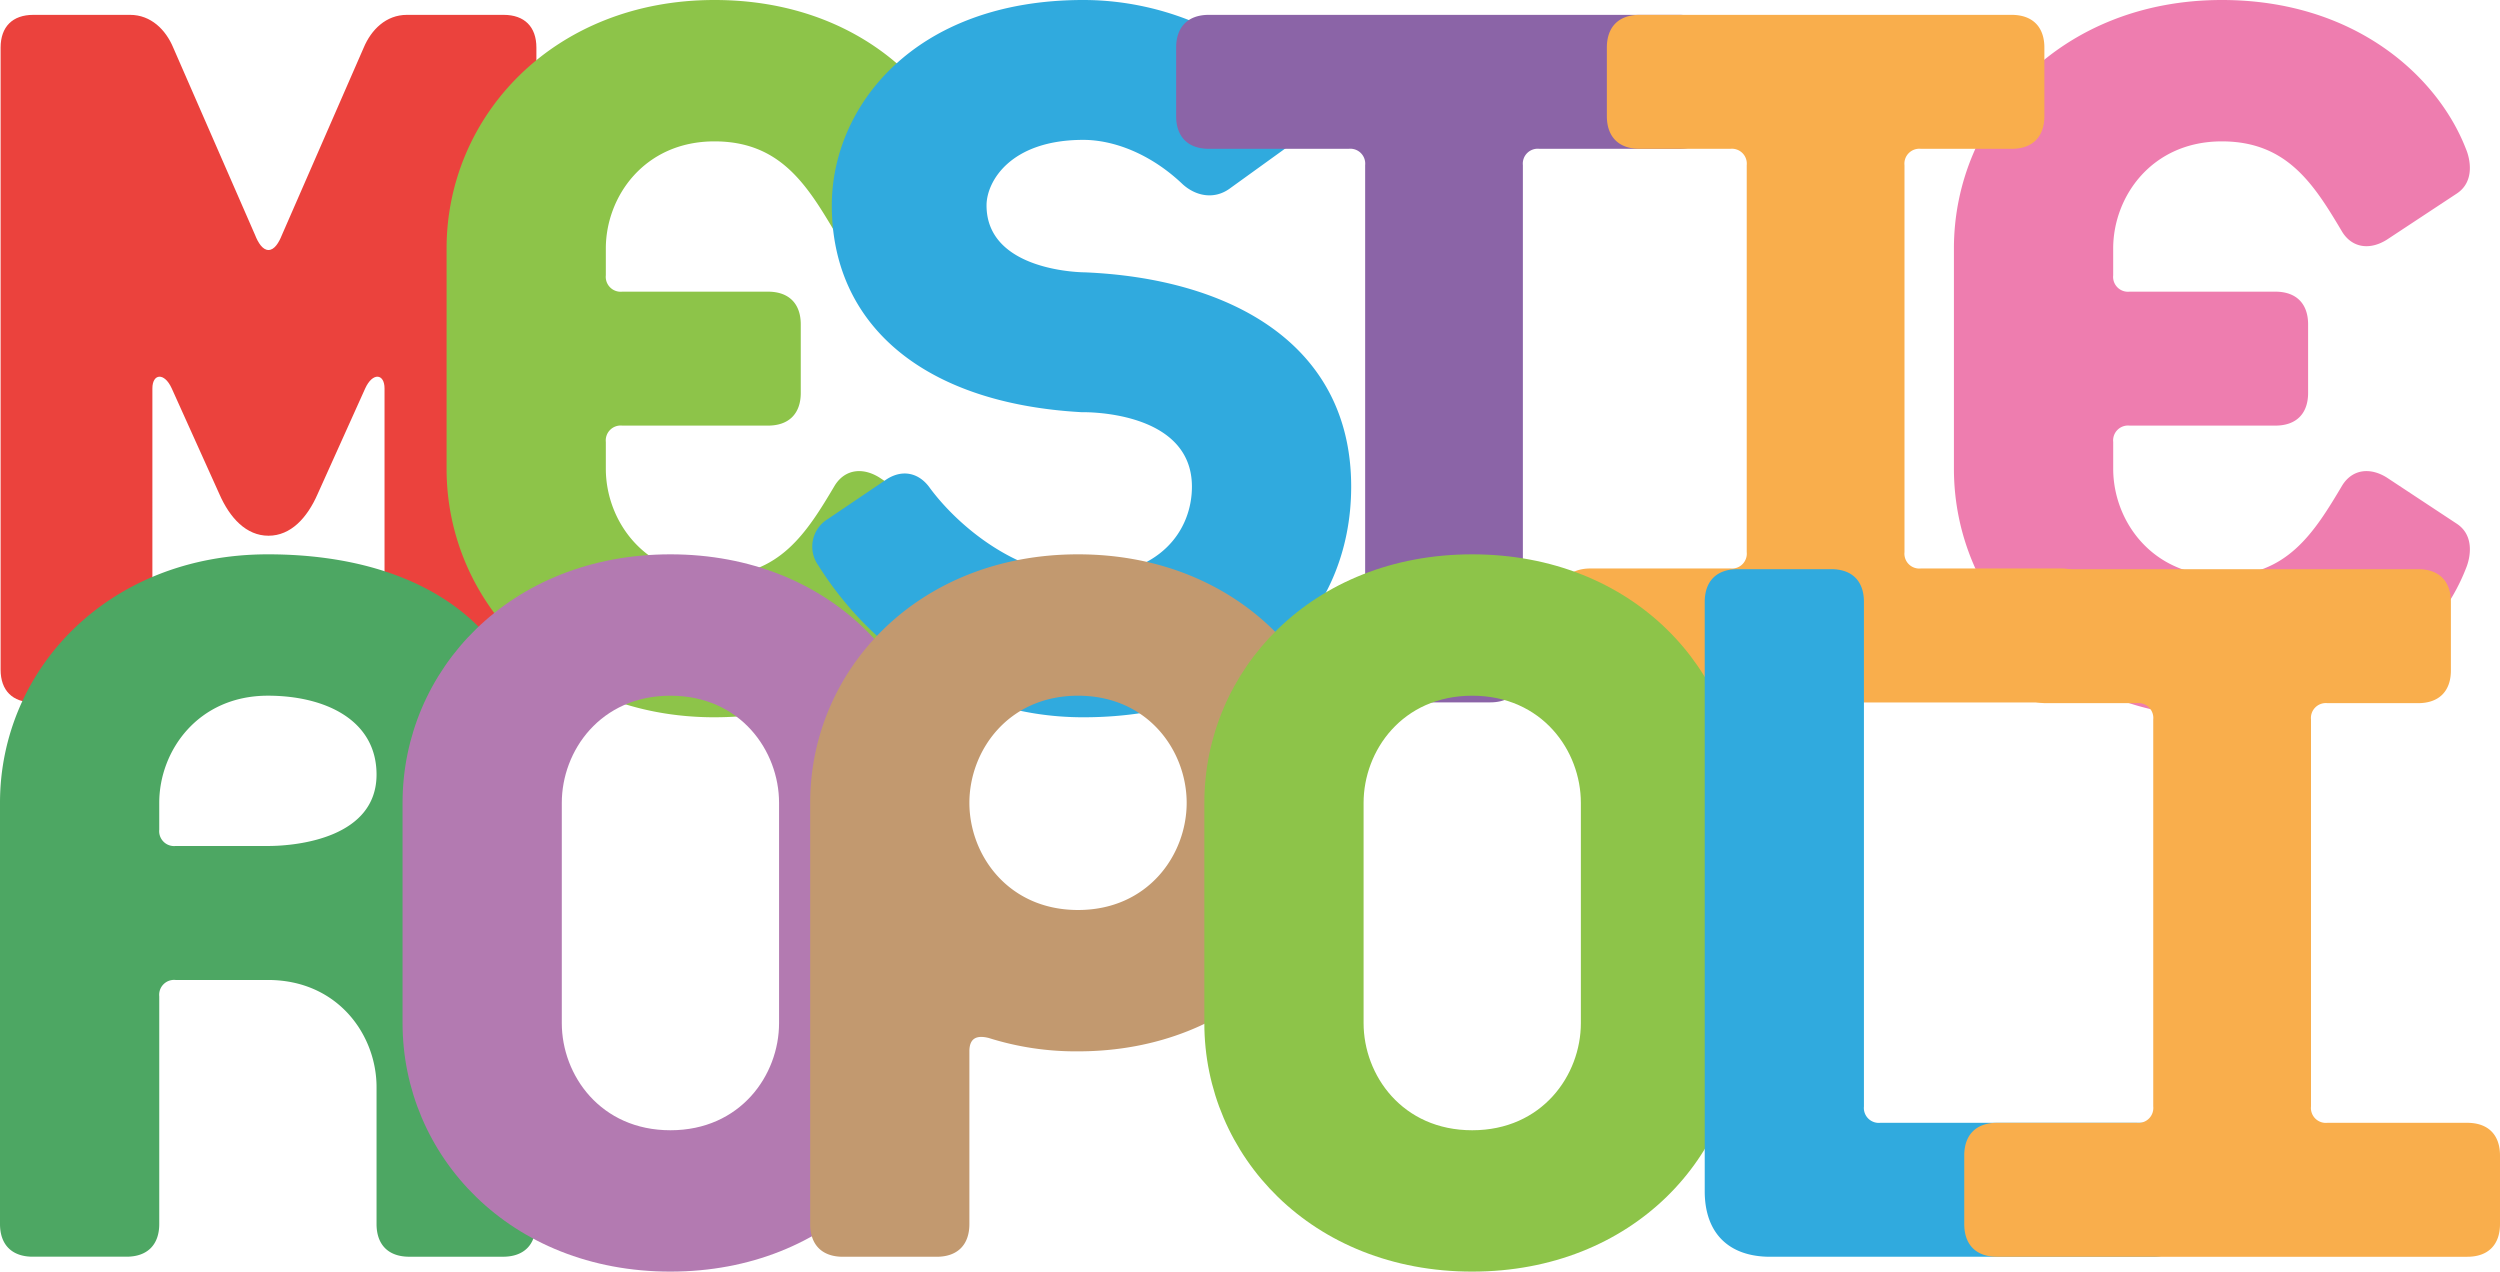
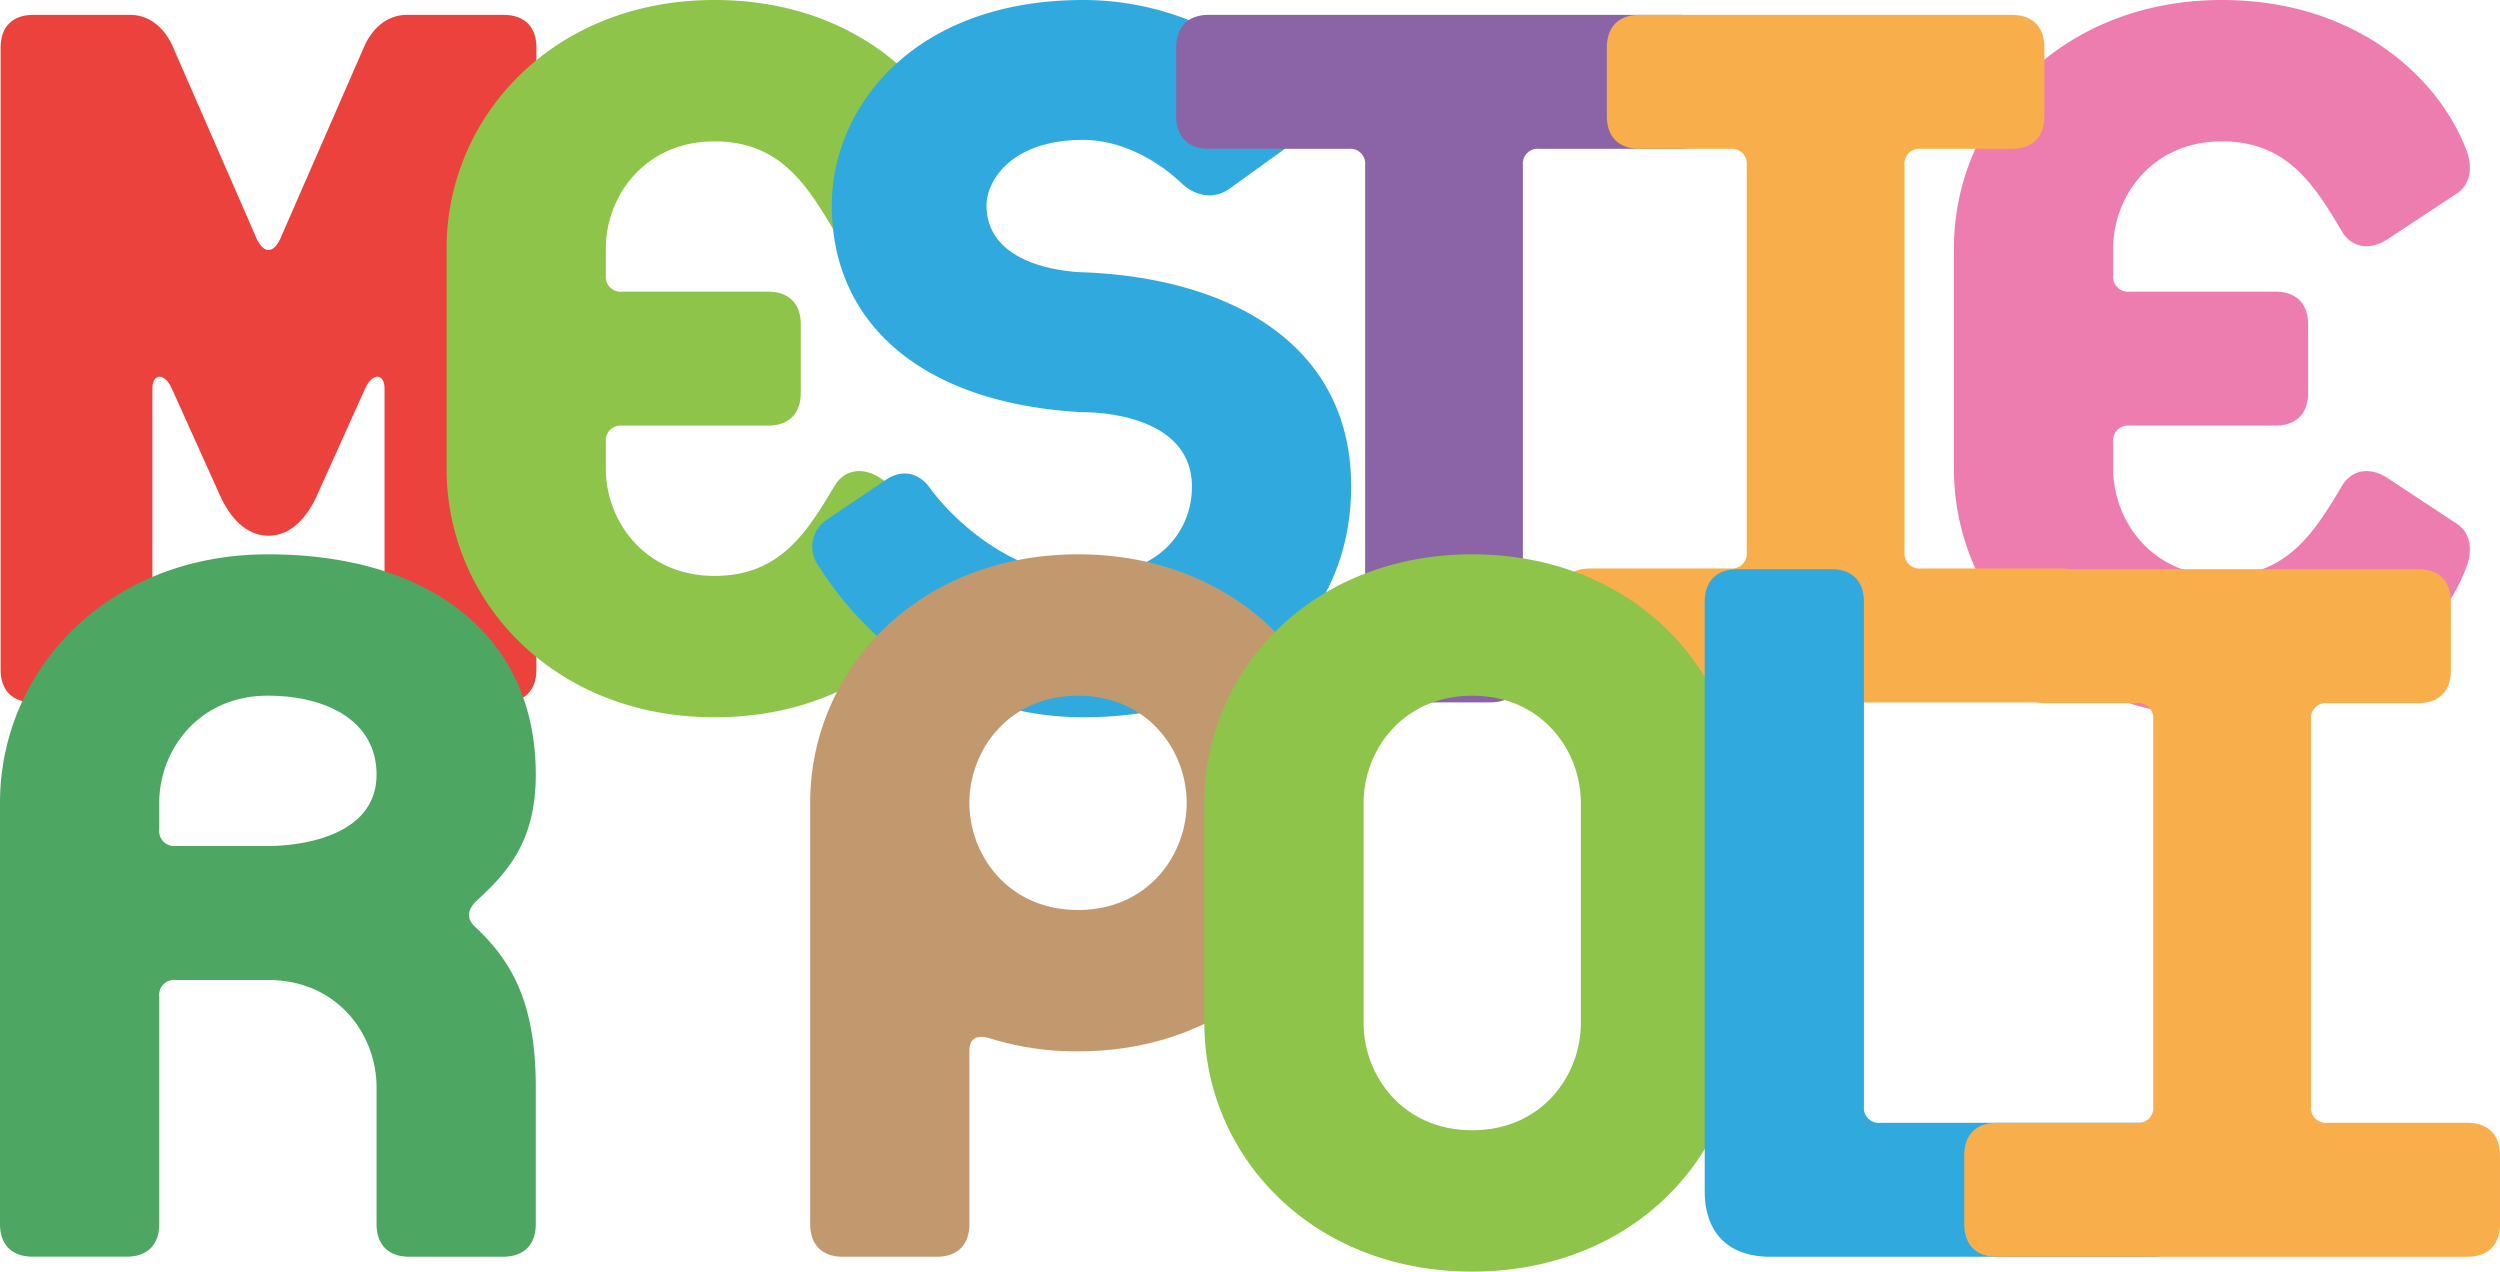
<svg xmlns="http://www.w3.org/2000/svg" id="Raggruppa_80" data-name="Raggruppa 80" width="532.635" height="270.922" viewBox="0 0 532.635 270.922">
  <defs>
    <clipPath id="clip-path">
      <rect id="Rettangolo_29" data-name="Rettangolo 29" width="532.635" height="270.922" fill="none" />
    </clipPath>
    <clipPath id="clip-path-3">
      <rect id="Rettangolo_16" data-name="Rettangolo 16" width="114.148" height="146.482" fill="none" />
    </clipPath>
    <clipPath id="clip-path-4">
      <rect id="Rettangolo_17" data-name="Rettangolo 17" width="109.92" height="152.82" fill="none" />
    </clipPath>
    <clipPath id="clip-path-5">
      <rect id="Rettangolo_18" data-name="Rettangolo 18" width="109.924" height="152.82" fill="none" />
    </clipPath>
    <clipPath id="clip-path-6">
      <rect id="Rettangolo_19" data-name="Rettangolo 19" width="114.808" height="152.82" fill="none" />
    </clipPath>
    <clipPath id="clip-path-7">
      <rect id="Rettangolo_20" data-name="Rettangolo 20" width="114.14" height="146.482" fill="none" />
    </clipPath>
    <clipPath id="clip-path-8">
      <rect id="Rettangolo_21" data-name="Rettangolo 21" width="114.144" height="146.49" fill="none" />
    </clipPath>
    <clipPath id="clip-path-9">
      <rect id="Rettangolo_22" data-name="Rettangolo 22" width="114.152" height="149.648" fill="none" />
    </clipPath>
    <clipPath id="clip-path-10">
      <rect id="Rettangolo_23" data-name="Rettangolo 23" width="114.148" height="152.82" fill="none" />
    </clipPath>
    <clipPath id="clip-path-11">
      <rect id="Rettangolo_24" data-name="Rettangolo 24" width="114.14" height="149.657" fill="none" />
    </clipPath>
    <clipPath id="clip-path-12">
      <rect id="Rettangolo_25" data-name="Rettangolo 25" width="114.14" height="152.82" fill="none" />
    </clipPath>
    <clipPath id="clip-path-13">
      <rect id="Rettangolo_26" data-name="Rettangolo 26" width="102.411" height="146.49" fill="none" />
    </clipPath>
    <clipPath id="clip-path-14">
      <rect id="Rettangolo_27" data-name="Rettangolo 27" width="114.143" height="146.49" fill="none" />
    </clipPath>
  </defs>
  <g id="Raggruppa_79" data-name="Raggruppa 79" clip-path="url(#clip-path)">
    <g id="Raggruppa_78" data-name="Raggruppa 78">
      <g id="Raggruppa_77" data-name="Raggruppa 77" clip-path="url(#clip-path)">
        <g id="Raggruppa_43" data-name="Raggruppa 43" transform="translate(0.129 3.166)" style="mix-blend-mode: multiply;isolation: isolate">
          <g id="Raggruppa_42" data-name="Raggruppa 42">
            <g id="Raggruppa_41" data-name="Raggruppa 41" clip-path="url(#clip-path-3)">
              <path id="Tracciato_13" data-name="Tracciato 13" d="M107.376,151.574H88.988c-4.438,0-6.984-2.534-6.984-6.973V84.678c0-3.167-2.532-3.487-4.118,0L67.744,107.193c-2.217,5.067-5.713,8.872-10.463,8.872s-8.241-3.8-10.463-8.872L36.668,84.678c-1.582-3.487-4.123-3.167-4.123,0V144.6c0,4.438-2.537,6.973-6.979,6.973H7.178c-4.438,0-6.97-2.534-6.97-6.973V12.069c0-4.434,2.532-6.977,6.97-6.977H27.792c4.438,0,7.61,3.176,9.192,6.977L54.43,52.015c.627,1.59,1.582,3.176,2.852,3.176S59.5,53.6,60.133,52.015L77.571,12.069c1.591-3.8,4.75-6.977,9.2-6.977h20.609c4.443,0,6.979,2.543,6.979,6.977V144.6c0,4.438-2.536,6.973-6.979,6.973" transform="translate(-0.207 -5.092)" fill="#eb423d" />
            </g>
          </g>
        </g>
        <g id="Raggruppa_46" data-name="Raggruppa 46" transform="translate(95.146)" style="mix-blend-mode: multiply;isolation: isolate">
          <g id="Raggruppa_45" data-name="Raggruppa 45">
            <g id="Raggruppa_44" data-name="Raggruppa 44" clip-path="url(#clip-path-4)">
              <path id="Tracciato_14" data-name="Tracciato 14" d="M210.084,152.82c-34.239,0-57.069-24.73-57.069-52.947V52.945C153.015,24.73,175.845,0,210.084,0c28.219,0,45.981,16.167,52,31.707.942,2.219,1.9,6.97-1.9,9.509l-14.9,9.83c-3.483,2.219-7.291,1.9-9.52-1.586-6.016-10.147-11.729-19.339-25.679-19.339-14.9,0-23.142,11.729-23.142,22.824v5.707a3.178,3.178,0,0,0,3.491,3.49H221.5c4.435,0,6.975,2.538,6.975,6.973V83.706c0,4.434-2.541,6.97-6.975,6.97H190.434a3.178,3.178,0,0,0-3.491,3.488v5.709c0,11.1,8.245,22.826,23.142,22.826,13.95,0,19.663-9.192,25.679-19.334,2.229-3.491,6.036-3.805,9.52-1.59l14.9,9.833c3.8,2.532,2.844,7.291,1.9,9.509-6.024,15.53-23.785,31.7-52,31.7" transform="translate(-153.015)" fill="#8dc449" />
            </g>
          </g>
        </g>
        <g id="Raggruppa_49" data-name="Raggruppa 49" transform="translate(416.291)" style="mix-blend-mode: multiply;isolation: isolate">
          <g id="Raggruppa_48" data-name="Raggruppa 48">
            <g id="Raggruppa_47" data-name="Raggruppa 47" clip-path="url(#clip-path-5)">
              <path id="Tracciato_15" data-name="Tracciato 15" d="M726.564,152.82c-34.247,0-57.078-24.73-57.078-52.947V52.945C669.486,24.73,692.316,0,726.564,0c28.216,0,45.969,16.167,52,31.707.943,2.219,1.9,6.97-1.91,9.509l-14.9,9.83c-3.488,2.219-7.294,1.9-9.508-1.586-6.025-10.147-11.732-19.339-25.683-19.339-14.9,0-23.146,11.729-23.146,22.824v5.707a3.17,3.17,0,0,0,3.479,3.49h31.08c4.438,0,6.971,2.538,6.971,6.973V83.706c0,4.434-2.533,6.97-6.971,6.97H706.9a3.171,3.171,0,0,0-3.479,3.488v5.709c0,11.1,8.245,22.826,23.146,22.826,13.951,0,19.658-9.192,25.683-19.334,2.213-3.491,6.02-3.805,9.508-1.59l14.9,9.833c3.807,2.532,2.852,7.291,1.91,9.509-6.032,15.53-23.785,31.7-52,31.7" transform="translate(-669.486)" fill="#ee7daf" />
            </g>
          </g>
        </g>
        <g id="Raggruppa_52" data-name="Raggruppa 52" transform="translate(173.066)" style="mix-blend-mode: multiply;isolation: isolate">
          <g id="Raggruppa_51" data-name="Raggruppa 51">
            <g id="Raggruppa_50" data-name="Raggruppa 50" clip-path="url(#clip-path-6)">
              <path id="Tracciato_16" data-name="Tracciato 16" d="M336.061,152.82c-27.9,0-46.931-17.115-56.439-32.336a6.859,6.859,0,0,1,1.9-9.83l12.679-8.567c3.488-2.215,6.979-1.266,9.2,1.914,6.348,8.552,19.023,18.7,32.662,18.7,16.487,0,23.142-9.825,23.142-19.021,0-16.487-23.466-15.858-23.466-15.858C301.5,85.925,282.479,68.8,282.479,43.755,282.479,22.828,299.912,0,336.061,0c17.433,0,34.875,7.61,45.657,20.925,2.532,2.848,2.532,6.977-.955,9.509l-13.63,9.83c-3.172,2.219-6.979,1.586-9.836-.951-6.967-6.659-14.892-9.512-21.236-9.512-15.536,0-20.613,8.876-20.613,13.954,0,14.267,20.921,14.267,20.921,14.267,30.444,1.267,56.767,14.9,56.767,45.655,0,27.588-20.937,49.142-57.074,49.142" transform="translate(-278.327)" fill="#30aade" />
            </g>
          </g>
        </g>
        <g id="Raggruppa_55" data-name="Raggruppa 55" transform="translate(250.583 3.166)" style="mix-blend-mode: multiply;isolation: isolate">
          <g id="Raggruppa_54" data-name="Raggruppa 54">
            <g id="Raggruppa_53" data-name="Raggruppa 53" clip-path="url(#clip-path-7)">
              <path id="Tracciato_17" data-name="Tracciato 17" d="M510.156,33.63H480.343a3.169,3.169,0,0,0-3.48,3.485V144.6c0,4.434-2.537,6.969-6.975,6.969H450.233c-4.447,0-6.975-2.535-6.975-6.969V37.115a3.173,3.173,0,0,0-3.491-3.485h-29.8c-4.438,0-6.975-2.539-6.975-6.977V12.068c0-4.434,2.536-6.977,6.975-6.977h100.19c4.434,0,6.975,2.543,6.975,6.977V26.653c0,4.438-2.541,6.977-6.975,6.977" transform="translate(-402.991 -5.092)" fill="#8b64a7" />
            </g>
          </g>
        </g>
        <g id="Raggruppa_58" data-name="Raggruppa 58" transform="translate(331.882 3.166)" style="mix-blend-mode: multiply;isolation: isolate">
          <g id="Raggruppa_57" data-name="Raggruppa 57">
            <g id="Raggruppa_56" data-name="Raggruppa 56" clip-path="url(#clip-path-8)">
              <path id="Tracciato_18" data-name="Tracciato 18" d="M640.907,151.582H540.713c-4.434,0-6.975-2.543-6.975-6.981V130.014c0-4.434,2.541-6.971,6.975-6.971h29.8a3.175,3.175,0,0,0,3.491-3.491V37.118a3.176,3.176,0,0,0-3.491-3.488H551.175c-4.434,0-6.971-2.536-6.971-6.977V12.069c0-4.434,2.538-6.977,6.971-6.977h79.269c4.435,0,6.975,2.543,6.975,6.977V26.654c0,4.44-2.541,6.977-6.975,6.977H611.106a3.176,3.176,0,0,0-3.491,3.488v82.433a3.175,3.175,0,0,0,3.491,3.491h29.8c4.438,0,6.975,2.537,6.975,6.971V144.6c0,4.438-2.536,6.981-6.975,6.981" transform="translate(-533.738 -5.092)" fill="#f9ae4c" />
            </g>
          </g>
        </g>
        <g id="Raggruppa_61" data-name="Raggruppa 61" transform="translate(0 118.102)" style="mix-blend-mode: multiply;isolation: isolate">
          <g id="Raggruppa_60" data-name="Raggruppa 60">
            <g id="Raggruppa_59" data-name="Raggruppa 59" clip-path="url(#clip-path-9)">
              <path id="Tracciato_19" data-name="Tracciato 19" d="M107.177,339.582H87.195c-4.438,0-6.97-2.533-6.97-6.975v-29.17c0-11.1-8.246-22.818-23.146-22.818H37.42a3.172,3.172,0,0,0-3.491,3.483v48.5c0,4.442-2.537,6.975-6.975,6.975H6.979c-4.438,0-6.979-2.533-6.979-6.975V242.881c0-28.226,22.83-52.947,57.078-52.947s57.074,17.116,57.074,46.923c0,13.948-5.717,20.607-12.683,26.947-1.9,1.91-2.225,3.812,0,5.713,7.286,6.967,12.683,15.536,12.683,33.92v29.17c0,4.442-2.541,6.975-6.975,6.975m-50.1-119.531c-14.9,0-23.15,11.739-23.15,22.83v5.705a3.176,3.176,0,0,0,3.491,3.487H57.078c6.66,0,23.146-1.9,23.146-15.216,0-11.735-11.1-16.806-23.146-16.806" transform="translate(0 -189.934)" fill="#4da763" />
            </g>
          </g>
        </g>
        <g id="Raggruppa_64" data-name="Raggruppa 64" transform="translate(85.767 118.102)" style="mix-blend-mode: multiply;isolation: isolate">
          <g id="Raggruppa_63" data-name="Raggruppa 63">
            <g id="Raggruppa_62" data-name="Raggruppa 62" clip-path="url(#clip-path-10)">
-               <path id="Tracciato_20" data-name="Tracciato 20" d="M195,342.754c-34.239,0-57.069-24.728-57.069-52.943V242.881c0-28.226,22.83-52.947,57.069-52.947s57.078,24.722,57.078,52.947v46.929c0,28.215-22.826,52.943-57.078,52.943m23.146-99.872c0-11.091-8.233-22.826-23.146-22.826-14.9,0-23.142,11.735-23.142,22.826v46.929c0,11.094,8.246,22.827,23.142,22.827,14.913,0,23.146-11.733,23.146-22.827Z" transform="translate(-137.932 -189.934)" fill="#b37ab1" />
-             </g>
+               </g>
          </g>
        </g>
        <g id="Raggruppa_67" data-name="Raggruppa 67" transform="translate(172.613 118.102)" style="mix-blend-mode: multiply;isolation: isolate">
          <g id="Raggruppa_66" data-name="Raggruppa 66">
            <g id="Raggruppa_65" data-name="Raggruppa 65" clip-path="url(#clip-path-11)">
              <path id="Tracciato_21" data-name="Tracciato 21" d="M334.665,295.827a61.638,61.638,0,0,1-19.019-2.848c-2.546-.635-4.128,0-4.128,2.848v36.789c0,4.434-2.532,6.975-6.979,6.975h-19.97c-4.438,0-6.97-2.541-6.97-6.975V242.882c0-28.226,22.822-52.947,57.066-52.947s57.074,24.721,57.074,52.947-22.827,52.945-57.074,52.945m0-75.771c-14.9,0-23.146,11.733-23.146,22.826s8.246,22.828,23.146,22.828,23.146-11.732,23.146-22.828-8.246-22.826-23.146-22.826" transform="translate(-277.599 -189.934)" fill="#c2996f" />
            </g>
          </g>
        </g>
        <g id="Raggruppa_70" data-name="Raggruppa 70" transform="translate(256.59 118.102)" style="mix-blend-mode: multiply;isolation: isolate">
          <g id="Raggruppa_69" data-name="Raggruppa 69">
            <g id="Raggruppa_68" data-name="Raggruppa 68" clip-path="url(#clip-path-12)">
              <path id="Tracciato_22" data-name="Tracciato 22" d="M469.722,342.754c-34.244,0-57.07-24.728-57.07-52.943V242.881c0-28.226,22.826-52.947,57.07-52.947s57.069,24.722,57.069,52.947v46.929c0,28.215-22.822,52.943-57.069,52.943m23.15-99.872c0-11.091-8.246-22.826-23.15-22.826S446.58,231.79,446.58,242.881v46.929c0,11.094,8.241,22.827,23.142,22.827s23.15-11.733,23.15-22.827Z" transform="translate(-412.652 -189.934)" fill="#8dc449" />
            </g>
          </g>
        </g>
        <g id="Raggruppa_73" data-name="Raggruppa 73" transform="translate(363.199 121.269)" style="mix-blend-mode: multiply;isolation: isolate">
          <g id="Raggruppa_72" data-name="Raggruppa 72">
            <g id="Raggruppa_71" data-name="Raggruppa 71" clip-path="url(#clip-path-13)">
              <path id="Tracciato_23" data-name="Tracciato 23" d="M679.542,341.516H598.056c-8.881,0-13.954-5.074-13.954-13.958V202c0-4.438,2.541-6.977,6.983-6.977h19.97c4.451,0,6.967,2.539,6.967,6.977V309.489a3.18,3.18,0,0,0,3.5,3.487h58.025c4.439,0,6.971,2.541,6.971,6.975v14.589c0,4.434-2.532,6.975-6.971,6.975" transform="translate(-584.102 -195.026)" fill="#30aade" />
            </g>
          </g>
        </g>
        <g id="Raggruppa_76" data-name="Raggruppa 76" transform="translate(418.492 121.27)" style="mix-blend-mode: multiply;isolation: isolate">
          <g id="Raggruppa_75" data-name="Raggruppa 75">
            <g id="Raggruppa_74" data-name="Raggruppa 74" clip-path="url(#clip-path-14)">
              <path id="Tracciato_24" data-name="Tracciato 24" d="M780.194,341.518H680c-4.434,0-6.975-2.543-6.975-6.981V319.95c0-4.434,2.541-6.971,6.975-6.971h29.8a3.175,3.175,0,0,0,3.491-3.491V227.054a3.176,3.176,0,0,0-3.491-3.488H690.462c-4.433,0-6.971-2.536-6.971-6.977V202c0-4.434,2.538-6.977,6.971-6.977h79.269c4.435,0,6.975,2.543,6.975,6.977V216.59c0,4.44-2.541,6.977-6.975,6.977H750.393a3.176,3.176,0,0,0-3.491,3.488v82.433a3.175,3.175,0,0,0,3.491,3.491h29.8c4.439,0,6.975,2.537,6.975,6.971v14.587c0,4.438-2.536,6.981-6.975,6.981" transform="translate(-673.026 -195.028)" fill="#f9ae4c" />
            </g>
          </g>
        </g>
      </g>
    </g>
  </g>
</svg>